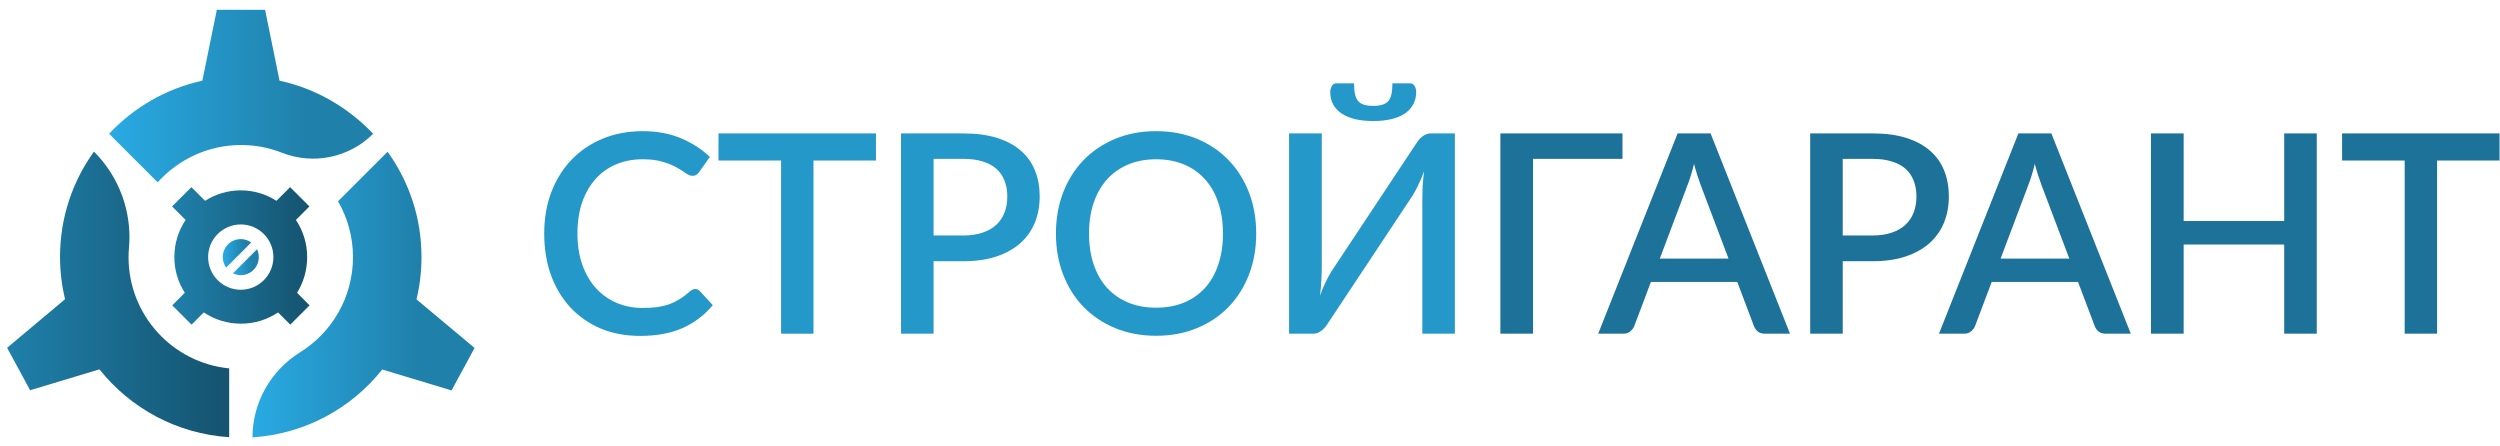
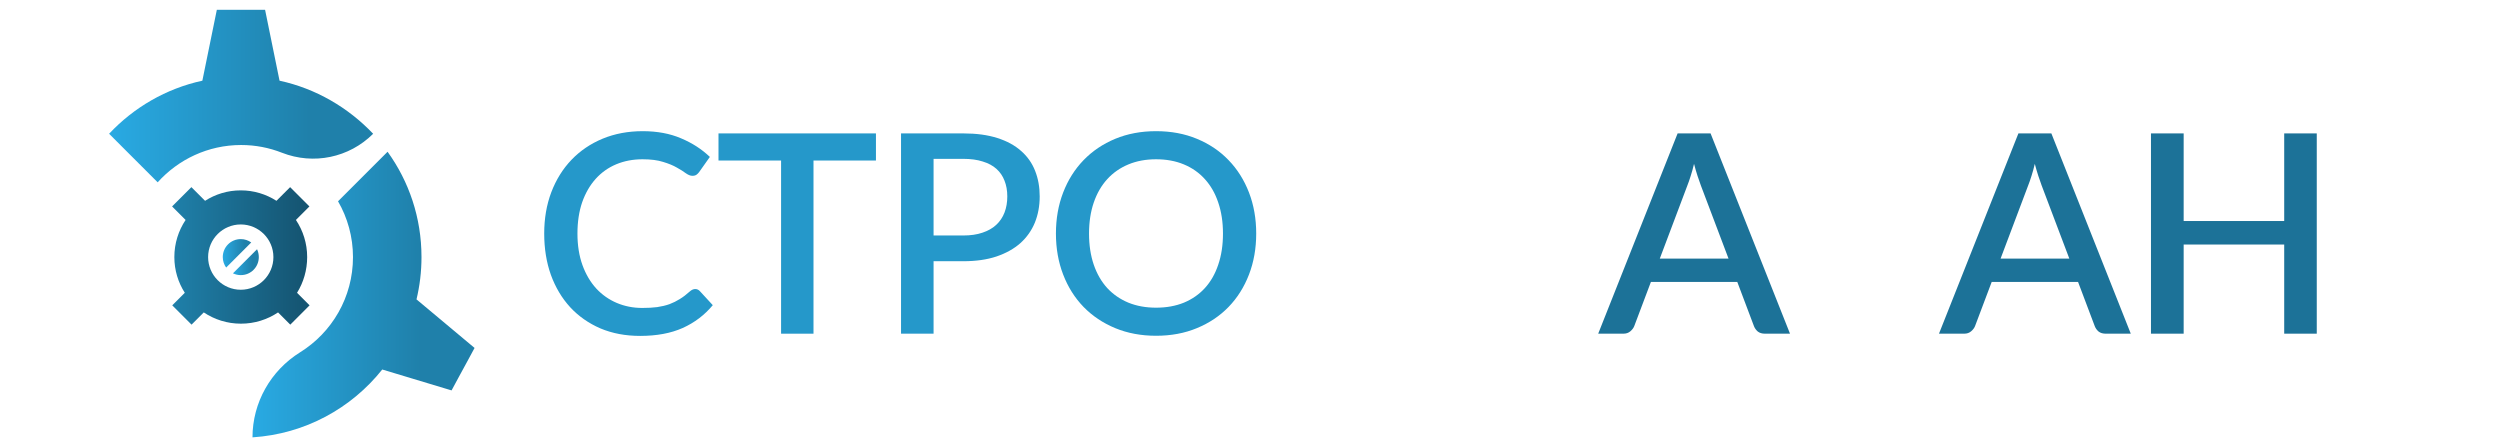
<svg xmlns="http://www.w3.org/2000/svg" width="196" height="35" viewBox="0 0 196 35" fill="none">
  <path d="M54.508 22.66C54.646 22.66 54.766 22.715 54.868 22.824L55.882 23.925C55.242 24.696 54.457 25.292 53.526 25.713C52.596 26.128 51.484 26.335 50.19 26.335C49.041 26.335 48.002 26.139 47.071 25.746C46.148 25.346 45.359 24.794 44.705 24.089C44.051 23.376 43.546 22.529 43.189 21.548C42.84 20.567 42.666 19.487 42.666 18.31C42.666 17.132 42.851 16.052 43.222 15.071C43.6 14.082 44.127 13.236 44.803 12.53C45.486 11.818 46.301 11.266 47.246 10.873C48.198 10.48 49.245 10.284 50.386 10.284C51.52 10.284 52.52 10.47 53.385 10.84C54.257 11.204 55.013 11.691 55.653 12.302L54.813 13.49C54.755 13.57 54.686 13.639 54.606 13.697C54.526 13.755 54.417 13.784 54.279 13.784C54.133 13.784 53.966 13.719 53.777 13.588C53.596 13.45 53.359 13.301 53.069 13.141C52.785 12.974 52.425 12.825 51.989 12.694C51.56 12.556 51.022 12.487 50.375 12.487C49.627 12.487 48.94 12.618 48.314 12.879C47.689 13.141 47.151 13.523 46.7 14.024C46.25 14.526 45.897 15.136 45.643 15.856C45.396 16.576 45.272 17.394 45.272 18.31C45.272 19.233 45.403 20.058 45.665 20.785C45.926 21.505 46.286 22.115 46.744 22.617C47.202 23.111 47.74 23.489 48.358 23.751C48.976 24.012 49.641 24.143 50.353 24.143C50.79 24.143 51.178 24.122 51.52 24.078C51.869 24.027 52.189 23.951 52.48 23.849C52.77 23.74 53.043 23.605 53.297 23.445C53.559 23.285 53.817 23.089 54.072 22.857C54.217 22.726 54.362 22.66 54.508 22.66Z" fill="#2598CA" />
  <path d="M68.674 12.585H63.778V26.161H61.237V12.585H56.33V10.459H68.674V12.585Z" fill="#2598CA" />
  <path d="M75.526 18.462C76.093 18.462 76.591 18.39 77.02 18.244C77.456 18.099 77.816 17.895 78.099 17.634C78.39 17.365 78.608 17.041 78.754 16.663C78.899 16.285 78.972 15.864 78.972 15.398C78.972 14.94 78.899 14.53 78.754 14.166C78.615 13.803 78.405 13.494 78.121 13.239C77.838 12.985 77.478 12.792 77.041 12.661C76.613 12.523 76.107 12.454 75.526 12.454H73.192V18.462H75.526ZM75.526 10.459C76.551 10.459 77.438 10.579 78.186 10.819C78.942 11.058 79.564 11.396 80.051 11.833C80.545 12.261 80.912 12.781 81.152 13.392C81.392 13.995 81.512 14.664 81.512 15.398C81.512 16.147 81.385 16.834 81.131 17.459C80.876 18.077 80.498 18.611 79.997 19.062C79.495 19.506 78.87 19.854 78.121 20.109C77.38 20.356 76.514 20.48 75.526 20.48H73.192V26.161H70.641V10.459H75.526Z" fill="#2598CA" />
  <path d="M98.487 18.31C98.487 19.473 98.298 20.545 97.92 21.526C97.542 22.508 97.007 23.355 96.317 24.067C95.633 24.772 94.808 25.325 93.841 25.724C92.882 26.124 91.813 26.324 90.636 26.324C89.465 26.324 88.397 26.124 87.43 25.724C86.47 25.325 85.645 24.772 84.955 24.067C84.264 23.355 83.73 22.508 83.352 21.526C82.974 20.545 82.785 19.473 82.785 18.31C82.785 17.146 82.974 16.074 83.352 15.093C83.73 14.112 84.264 13.265 84.955 12.552C85.645 11.84 86.47 11.284 87.43 10.884C88.397 10.484 89.465 10.284 90.636 10.284C91.813 10.284 92.882 10.484 93.841 10.884C94.808 11.284 95.633 11.84 96.317 12.552C97.007 13.265 97.542 14.112 97.92 15.093C98.298 16.074 98.487 17.146 98.487 18.31ZM95.881 18.31C95.881 17.408 95.757 16.598 95.51 15.878C95.27 15.158 94.921 14.548 94.463 14.046C94.012 13.544 93.463 13.159 92.817 12.89C92.17 12.621 91.443 12.487 90.636 12.487C89.836 12.487 89.113 12.621 88.466 12.89C87.819 13.159 87.266 13.544 86.808 14.046C86.35 14.548 85.998 15.158 85.751 15.878C85.504 16.598 85.38 17.408 85.38 18.31C85.38 19.218 85.504 20.032 85.751 20.752C85.998 21.472 86.35 22.082 86.808 22.584C87.266 23.078 87.819 23.46 88.466 23.729C89.113 23.991 89.836 24.122 90.636 24.122C91.443 24.122 92.17 23.991 92.817 23.729C93.463 23.46 94.012 23.078 94.463 22.584C94.921 22.082 95.27 21.472 95.51 20.752C95.757 20.032 95.881 19.218 95.881 18.31Z" fill="#2598CA" />
-   <path d="M114.062 10.459V26.161H111.51V15.736C111.51 15.387 111.518 15.024 111.532 14.646C111.554 14.268 111.594 13.861 111.652 13.425C111.514 13.803 111.365 14.155 111.205 14.482C111.052 14.802 110.9 15.086 110.747 15.333L104.095 25.365C104.037 25.459 103.968 25.554 103.888 25.648C103.816 25.743 103.728 25.83 103.627 25.91C103.532 25.983 103.43 26.044 103.321 26.095C103.212 26.139 103.096 26.161 102.972 26.161H101.064V10.459H103.627V20.872C103.627 21.221 103.616 21.588 103.594 21.973C103.579 22.351 103.543 22.751 103.485 23.173C103.623 22.802 103.768 22.457 103.921 22.137C104.081 21.81 104.234 21.526 104.379 21.287L111.03 11.255C111.089 11.16 111.154 11.066 111.227 10.971C111.307 10.877 111.394 10.793 111.488 10.72C111.59 10.64 111.696 10.579 111.805 10.535C111.914 10.484 112.03 10.459 112.154 10.459H114.062ZM107.661 8.3C107.945 8.3 108.181 8.271 108.37 8.212C108.566 8.154 108.722 8.06 108.839 7.929C108.955 7.791 109.039 7.609 109.09 7.384C109.14 7.158 109.166 6.875 109.166 6.533H110.54C110.707 6.533 110.831 6.606 110.911 6.751C110.991 6.897 111.03 7.053 111.03 7.22C111.03 7.584 110.951 7.907 110.791 8.191C110.638 8.474 110.416 8.714 110.125 8.91C109.835 9.099 109.478 9.245 109.057 9.346C108.642 9.441 108.177 9.488 107.661 9.488C107.145 9.488 106.676 9.441 106.254 9.346C105.84 9.245 105.488 9.099 105.197 8.91C104.906 8.714 104.681 8.474 104.521 8.191C104.368 7.907 104.292 7.584 104.292 7.22C104.292 7.053 104.332 6.897 104.412 6.751C104.492 6.606 104.615 6.533 104.782 6.533H106.156C106.156 6.875 106.182 7.158 106.233 7.384C106.284 7.609 106.367 7.791 106.483 7.929C106.6 8.06 106.752 8.154 106.941 8.212C107.138 8.271 107.378 8.3 107.661 8.3Z" fill="#2598CA" />
-   <path d="M127.203 12.454H120.191V26.16H117.629V10.459H127.203V12.454Z" fill="#1C7298" />
  <path d="M135.516 20.272L133.346 14.537C133.266 14.319 133.179 14.068 133.084 13.784C132.99 13.493 132.899 13.181 132.812 12.847C132.732 13.188 132.644 13.504 132.55 13.795C132.463 14.079 132.376 14.329 132.288 14.547L130.129 20.272H135.516ZM140.336 26.16H138.362C138.144 26.16 137.962 26.106 137.817 25.997C137.679 25.881 137.577 25.739 137.511 25.572L136.203 22.104H129.431L128.123 25.572C128.065 25.717 127.963 25.852 127.818 25.975C127.672 26.099 127.494 26.16 127.283 26.16H125.299L131.525 10.459H134.109L140.336 26.16Z" fill="#1C7298" />
-   <path d="M146.804 18.462C147.371 18.462 147.869 18.389 148.298 18.244C148.734 18.099 149.094 17.895 149.377 17.633C149.668 17.364 149.886 17.041 150.031 16.663C150.177 16.285 150.249 15.863 150.249 15.398C150.249 14.94 150.177 14.529 150.031 14.166C149.893 13.802 149.682 13.493 149.399 13.239C149.115 12.985 148.756 12.792 148.319 12.661C147.89 12.523 147.385 12.454 146.804 12.454H144.47V18.462H146.804ZM146.804 10.459C147.829 10.459 148.716 10.578 149.464 10.818C150.22 11.058 150.842 11.396 151.329 11.832C151.823 12.261 152.19 12.781 152.43 13.392C152.67 13.995 152.79 14.664 152.79 15.398C152.79 16.147 152.663 16.834 152.408 17.459C152.154 18.077 151.776 18.611 151.274 19.062C150.773 19.505 150.148 19.854 149.399 20.109C148.657 20.356 147.792 20.479 146.804 20.479H144.47V26.16H141.919V10.459H146.804Z" fill="#1C7298" />
  <path d="M162.234 20.272L160.064 14.537C159.984 14.319 159.896 14.068 159.802 13.784C159.707 13.493 159.617 13.181 159.529 12.847C159.449 13.188 159.362 13.504 159.268 13.795C159.18 14.079 159.093 14.329 159.006 14.547L156.847 20.272H162.234ZM167.053 26.16H165.079C164.861 26.16 164.68 26.106 164.534 25.997C164.396 25.881 164.294 25.739 164.229 25.572L162.92 22.104H156.149L154.841 25.572C154.782 25.717 154.681 25.852 154.535 25.975C154.39 26.099 154.212 26.16 154.001 26.16H152.016L158.243 10.459H160.827L167.053 26.16Z" fill="#1C7298" />
  <path d="M181.634 10.459V26.16H179.082V19.171H171.199V26.16H168.636V10.459H171.199V17.328H179.082V10.459H181.634Z" fill="#1C7298" />
-   <path d="M195.964 12.585H191.068V26.16H188.527V12.585H183.62V10.459H195.964V12.585Z" fill="#1C7298" />
  <path d="M21.916 6.326L20.782 0.767H19.534H18.248H17L15.865 6.326C13.016 6.944 10.482 8.432 8.553 10.487L12.36 14.294C13.974 12.504 16.306 11.369 18.903 11.369C20.038 11.369 21.11 11.584 22.106 11.975C24.577 12.945 27.375 12.365 29.254 10.487C27.3 8.432 24.766 6.944 21.916 6.326Z" fill="url(#paint0_linear_273_83)" />
-   <path d="M10.077 20.156C10.077 19.904 10.09 19.652 10.115 19.4C10.354 16.613 9.346 13.865 7.367 11.886C5.69 14.206 4.706 17.067 4.706 20.143C4.706 21.278 4.845 22.388 5.097 23.459L0.559 27.267L1.151 28.363L1.769 29.498L2.361 30.595L7.795 28.956C10.216 31.994 13.847 34.011 17.969 34.276V28.88C13.531 28.452 10.077 24.707 10.077 20.156Z" fill="url(#paint1_linear_273_83)" />
  <path d="M32.654 23.472C32.907 22.413 33.045 21.303 33.045 20.156C33.045 17.067 32.062 14.218 30.385 11.898L26.502 15.781C27.246 17.067 27.674 18.568 27.674 20.156C27.674 23.308 26.023 26.069 23.527 27.62C21.22 29.057 19.795 31.566 19.795 34.289C23.918 34.024 27.548 32.007 29.969 28.969L35.403 30.608L35.995 29.511L36.613 28.376L37.206 27.279L32.654 23.472Z" fill="url(#paint2_linear_273_83)" />
  <path d="M24.082 20.157C24.082 19.072 23.755 18.076 23.2 17.244L24.259 16.185L22.746 14.672L21.674 15.744C20.867 15.227 19.909 14.925 18.875 14.925C17.842 14.925 16.884 15.227 16.077 15.744L15.005 14.672L13.492 16.185L14.551 17.244C13.996 18.076 13.669 19.072 13.669 20.157C13.669 21.19 13.971 22.148 14.488 22.955L13.505 23.939L15.018 25.452L15.976 24.493C16.808 25.048 17.804 25.376 18.888 25.376C19.972 25.376 20.968 25.048 21.8 24.493L22.759 25.452L24.271 23.939L23.288 22.955C23.792 22.148 24.082 21.178 24.082 20.157ZM18.875 22.716C17.463 22.716 16.316 21.569 16.316 20.157C16.316 18.744 17.463 17.597 18.875 17.597C20.288 17.597 21.435 18.744 21.435 20.157C21.435 21.569 20.288 22.716 18.875 22.716Z" fill="url(#paint3_linear_273_83)" />
  <path d="M19.696 19.009C19.469 18.846 19.179 18.745 18.877 18.745C18.095 18.745 17.465 19.375 17.465 20.157C17.465 20.459 17.566 20.749 17.73 20.976L19.696 19.009Z" fill="url(#paint4_linear_273_83)" />
-   <path d="M18.262 21.43C18.451 21.518 18.652 21.569 18.88 21.569C19.661 21.569 20.291 20.939 20.291 20.157C20.291 19.942 20.241 19.728 20.153 19.539L18.262 21.43Z" fill="url(#paint5_linear_273_83)" />
+   <path d="M18.262 21.43C18.451 21.518 18.652 21.569 18.88 21.569C19.661 21.569 20.291 20.939 20.291 20.157C20.291 19.942 20.241 19.728 20.153 19.539L18.262 21.43" fill="url(#paint5_linear_273_83)" />
  <defs>
    <linearGradient id="paint0_linear_273_83" x1="8.561" y1="7.527" x2="29.252" y2="7.527" gradientUnits="userSpaceOnUse">
      <stop stop-color="#29AAE3" />
      <stop offset="0.76" stop-color="#1F80AA" />
    </linearGradient>
    <linearGradient id="paint1_linear_273_83" x1="0.523" y1="23.061" x2="17.971" y2="23.061" gradientUnits="userSpaceOnUse">
      <stop stop-color="#1F80AA" />
      <stop offset="0.953" stop-color="#155572" />
    </linearGradient>
    <linearGradient id="paint2_linear_273_83" x1="19.802" y1="23.088" x2="37.204" y2="23.088" gradientUnits="userSpaceOnUse">
      <stop stop-color="#29AAE3" />
      <stop offset="0.76" stop-color="#1F80AA" />
    </linearGradient>
    <linearGradient id="paint3_linear_273_83" x1="13.47" y1="20.052" x2="24.272" y2="20.052" gradientUnits="userSpaceOnUse">
      <stop stop-color="#1F80AA" />
      <stop offset="0.953" stop-color="#155572" />
    </linearGradient>
    <linearGradient id="paint4_linear_273_83" x1="17.466" y1="19.86" x2="19.696" y2="19.86" gradientUnits="userSpaceOnUse">
      <stop stop-color="#29AAE3" />
      <stop offset="0.76" stop-color="#1F80AA" />
    </linearGradient>
    <linearGradient id="paint5_linear_273_83" x1="18.263" y1="20.553" x2="20.291" y2="20.553" gradientUnits="userSpaceOnUse">
      <stop stop-color="#29AAE3" />
      <stop offset="0.76" stop-color="#1F80AA" />
    </linearGradient>
  </defs>
</svg>